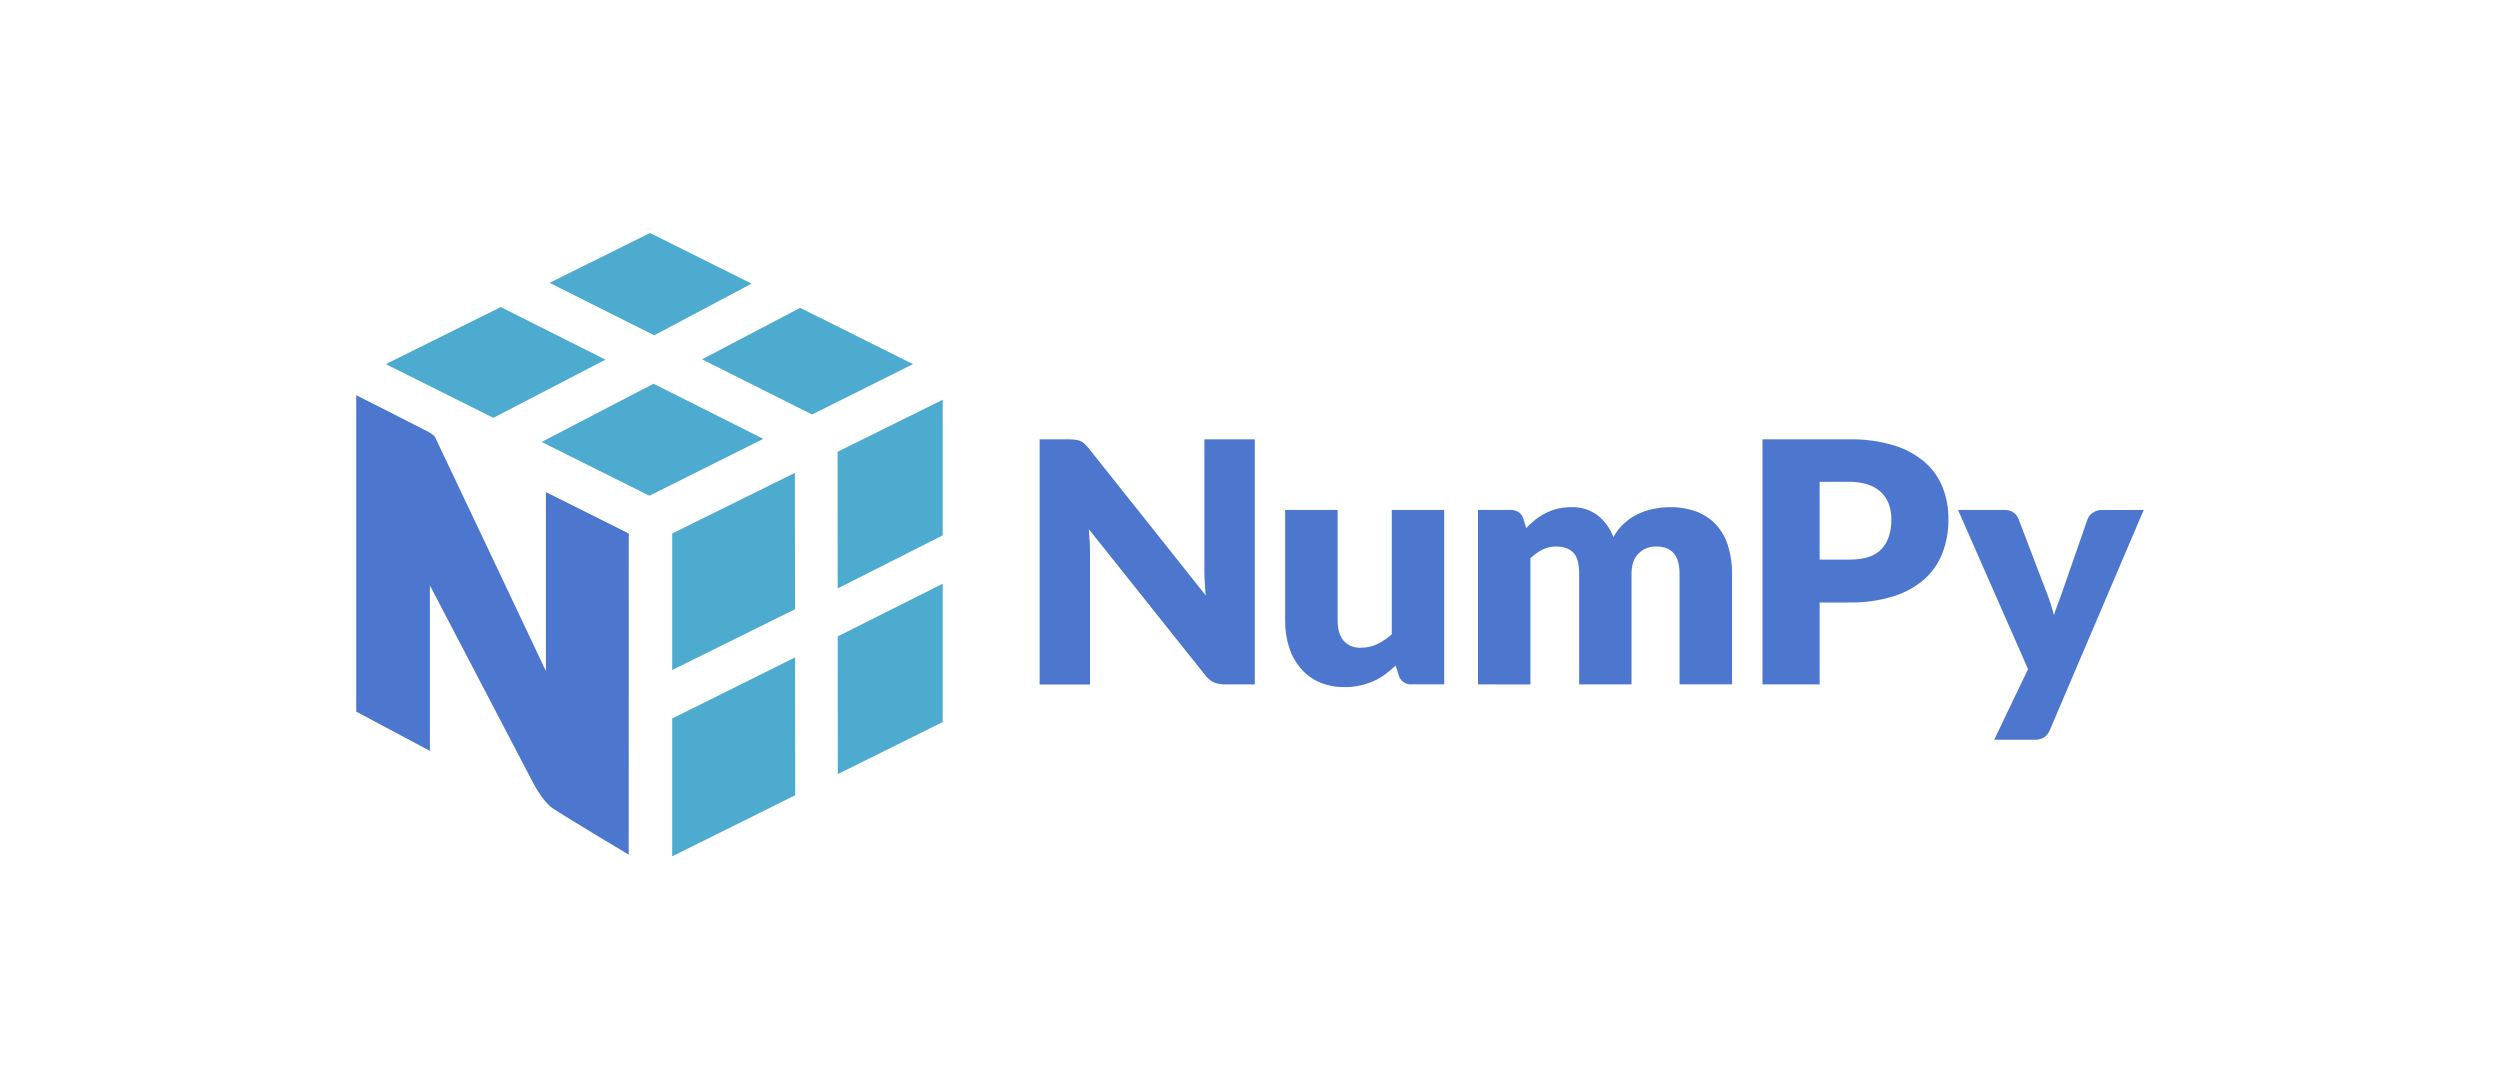
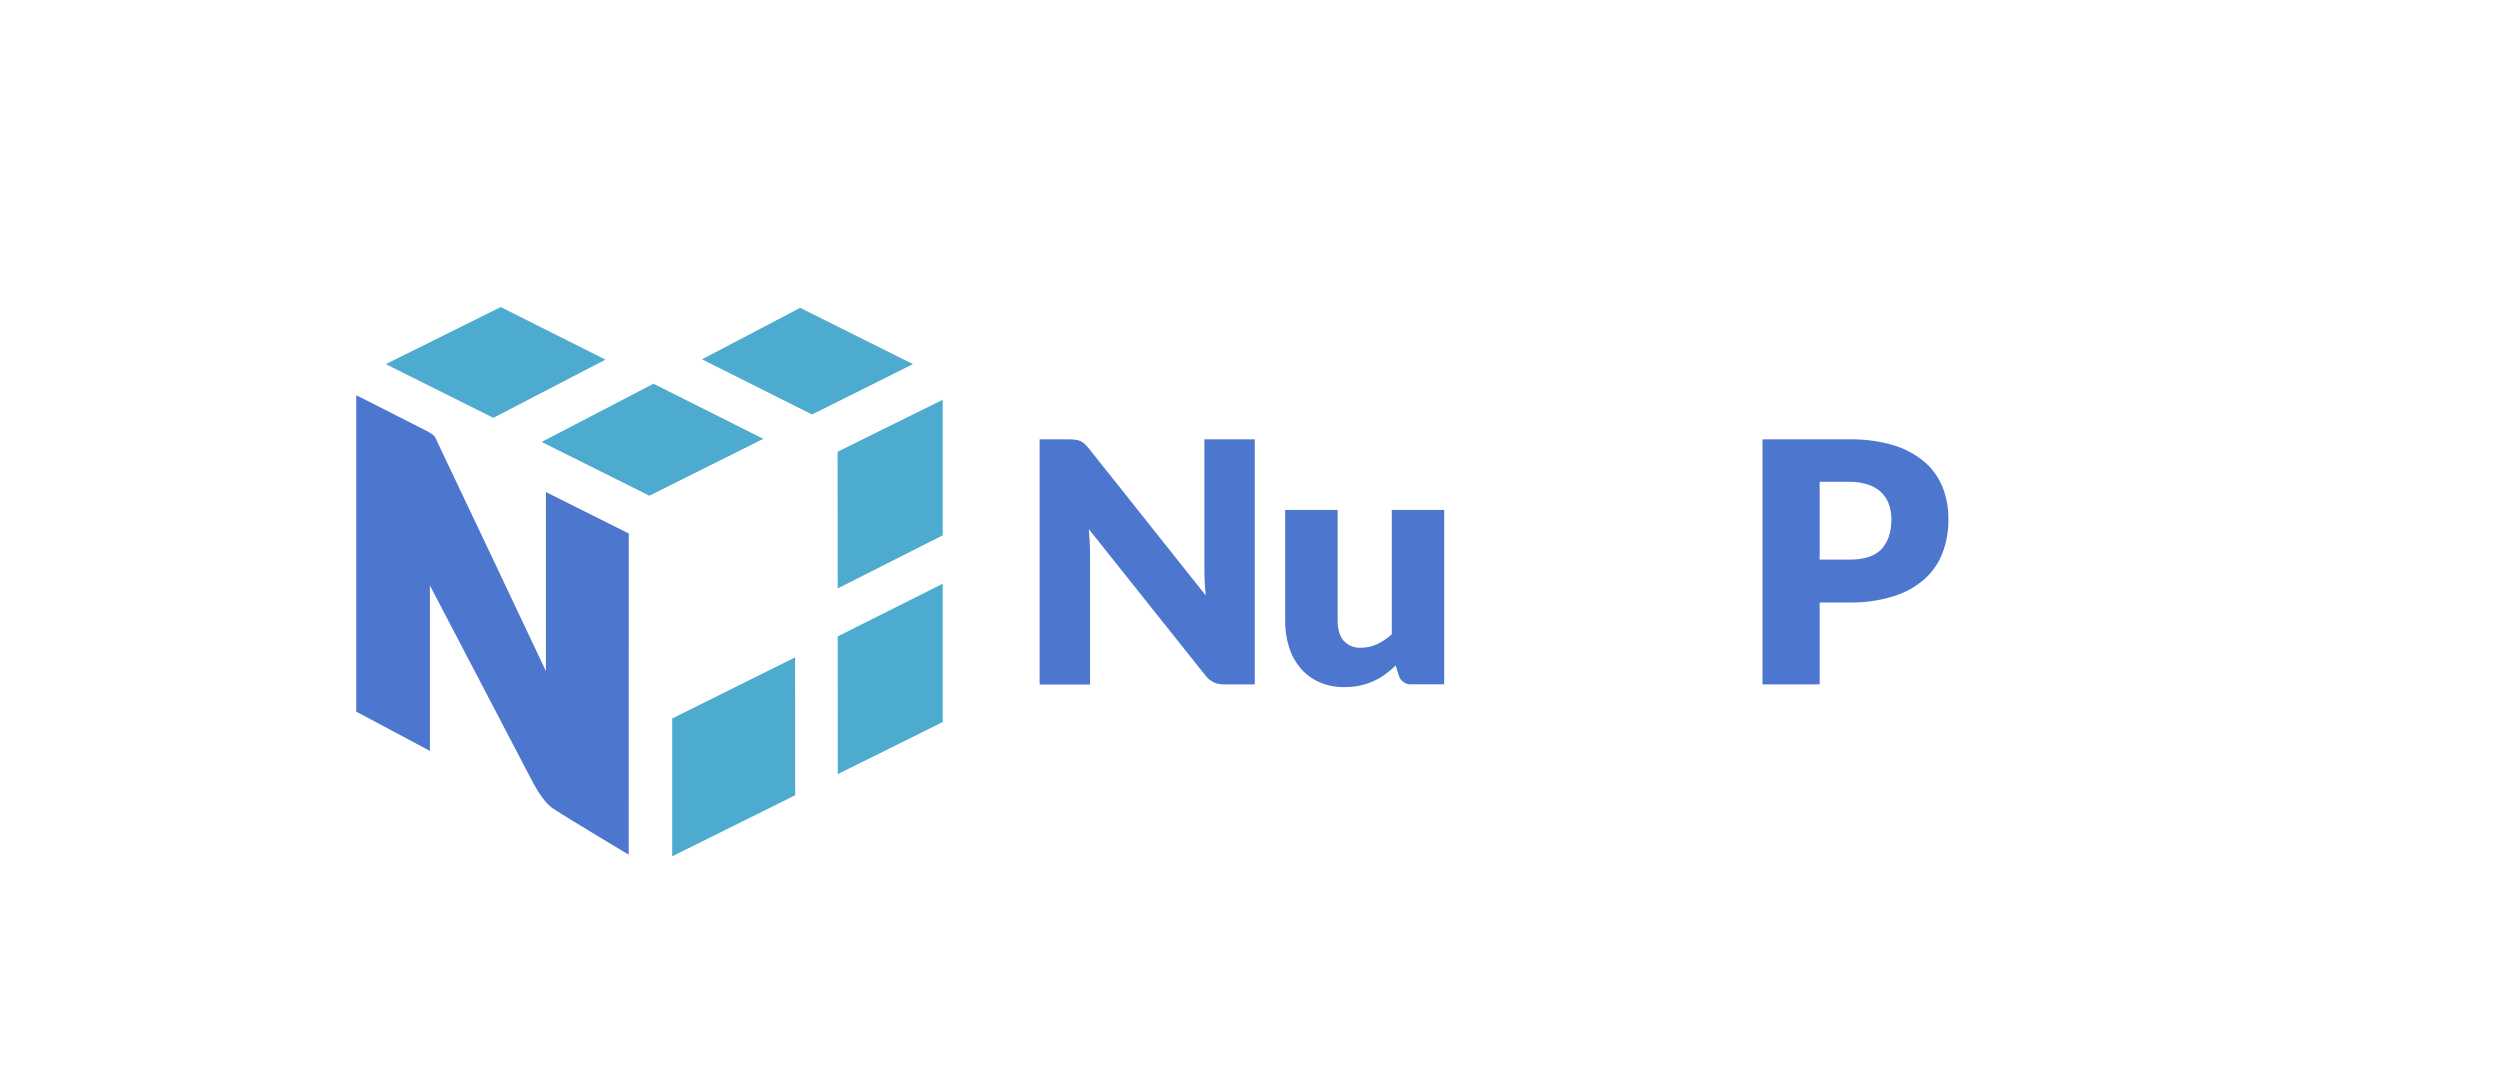
<svg xmlns="http://www.w3.org/2000/svg" width="140" height="60" viewBox="0 0 140 60" fill="none">
  <rect x="0" y="0" width="140" height="60" fill="#333333" stroke="none" />
  <g clip-path="url(#clip0_997_4544)">
    <rect width="140" height="60" fill="white" />
    <path d="M60.256 24.631C60.344 24.642 60.431 24.666 60.512 24.702C60.591 24.739 60.665 24.789 60.73 24.848C60.814 24.927 60.892 25.012 60.965 25.102L67.521 33.343C67.494 33.08 67.476 32.823 67.464 32.576C67.451 32.33 67.445 32.094 67.445 31.874V24.604H70.267V38.327H68.599C68.386 38.333 68.173 38.295 67.975 38.214C67.78 38.118 67.61 37.976 67.483 37.8L60.975 29.633C60.995 29.87 61.009 30.104 61.022 30.334C61.035 30.563 61.042 30.778 61.042 30.979V38.335H58.219V24.604H59.904C60.022 24.606 60.139 24.615 60.256 24.631Z" fill="#4D77CF" />
    <path d="M74.907 28.557V34.755C74.907 35.238 75.017 35.612 75.238 35.876C75.36 36.011 75.511 36.117 75.68 36.186C75.85 36.254 76.032 36.283 76.214 36.272C76.527 36.274 76.836 36.206 77.119 36.074C77.418 35.929 77.695 35.742 77.939 35.518V28.557H80.875V38.324H79.057C78.898 38.337 78.74 38.296 78.609 38.206C78.477 38.117 78.381 37.986 78.335 37.834L78.157 37.269C77.972 37.447 77.776 37.613 77.569 37.765C77.366 37.912 77.149 38.038 76.92 38.14C76.679 38.248 76.428 38.331 76.17 38.389C75.884 38.45 75.593 38.48 75.3 38.478C74.812 38.487 74.327 38.392 73.879 38.2C73.476 38.023 73.118 37.758 72.832 37.424C72.54 37.078 72.321 36.678 72.187 36.246C72.037 35.764 71.964 35.262 71.969 34.758V28.557H74.907Z" fill="#4D77CF" />
-     <path d="M82.768 38.327V28.557H84.588C84.75 28.552 84.91 28.594 85.047 28.68C85.174 28.768 85.267 28.898 85.308 29.047L85.466 29.575C85.625 29.407 85.795 29.25 85.976 29.104C86.153 28.962 86.346 28.839 86.549 28.736C86.996 28.511 87.492 28.396 87.994 28.402C88.523 28.381 89.044 28.543 89.468 28.859C89.867 29.179 90.172 29.6 90.352 30.078C90.508 29.788 90.711 29.527 90.954 29.305C91.183 29.097 91.442 28.923 91.721 28.788C91.998 28.656 92.29 28.558 92.591 28.496C92.892 28.434 93.199 28.402 93.507 28.402C94.017 28.393 94.524 28.478 95.003 28.651C95.419 28.805 95.794 29.054 96.097 29.377C96.401 29.715 96.629 30.113 96.765 30.546C96.924 31.054 97.001 31.584 96.993 32.116V38.323H94.055V32.121C94.055 31.109 93.62 30.604 92.749 30.605C92.566 30.599 92.383 30.631 92.213 30.698C92.043 30.766 91.888 30.867 91.759 30.996C91.497 31.255 91.366 31.63 91.366 32.121V38.327H88.433V32.121C88.433 31.562 88.323 31.169 88.101 30.943C87.88 30.717 87.555 30.605 87.125 30.605C86.864 30.605 86.606 30.665 86.372 30.783C86.127 30.909 85.902 31.071 85.704 31.263V38.331L82.768 38.327Z" fill="#4D77CF" />
    <path d="M101.901 33.74V38.327H98.7V24.604H103.567C104.415 24.586 105.261 24.701 106.073 24.945C106.707 25.138 107.293 25.459 107.796 25.887C108.239 26.275 108.582 26.763 108.796 27.31C109.012 27.875 109.119 28.476 109.112 29.08C109.119 29.724 109.007 30.363 108.78 30.965C108.565 31.528 108.217 32.032 107.766 32.435C107.264 32.87 106.676 33.196 106.039 33.39C105.239 33.636 104.404 33.755 103.567 33.74H101.901ZM101.901 31.339H103.567C104.401 31.339 105.001 31.142 105.367 30.745C105.734 30.348 105.917 29.803 105.917 29.088C105.921 28.796 105.873 28.506 105.775 28.231C105.684 27.979 105.537 27.752 105.344 27.566C105.135 27.372 104.886 27.226 104.614 27.138C104.276 27.029 103.922 26.976 103.567 26.98H101.901V31.339Z" fill="#4D77CF" />
-     <path d="M114.8 40.862C114.733 41.029 114.625 41.176 114.484 41.289C114.301 41.395 114.089 41.443 113.878 41.426H111.675L113.57 37.471L109.65 28.557H112.245C112.435 28.548 112.622 28.603 112.776 28.714C112.896 28.807 112.988 28.931 113.041 29.072L114.65 33.283C114.799 33.662 114.922 34.051 115.02 34.447C115.083 34.246 115.152 34.048 115.228 33.855C115.304 33.661 115.377 33.462 115.446 33.261L116.905 29.069C116.961 28.918 117.066 28.79 117.204 28.706C117.344 28.612 117.509 28.561 117.678 28.56H120.047L114.8 40.862Z" fill="#4D77CF" />
    <path d="M33.906 20.14L28.042 17.196L21.605 20.391L27.629 23.398L33.906 20.14Z" fill="#4DABCF" />
    <path d="M36.596 21.488L42.744 24.576L36.365 27.761L30.332 24.749L36.596 21.488Z" fill="#4DABCF" />
    <path d="M44.808 17.24L51.125 20.391L45.474 23.211L39.313 20.121L44.808 17.24Z" fill="#4DABCF" />
-     <path d="M42.088 15.883L36.401 13.047L30.776 15.839L36.637 18.778L42.088 15.883Z" fill="#4DABCF" />
    <path d="M37.643 40.235V47.953L44.531 44.534L44.525 36.813L37.643 40.235Z" fill="#4DABCF" />
-     <path d="M44.522 34.118L44.514 26.48L37.643 29.877V37.519L44.522 34.118Z" fill="#4DABCF" />
    <path d="M52.792 32.688V40.435L46.916 43.35L46.911 35.639L52.792 32.688Z" fill="#4DABCF" />
    <path d="M52.792 29.979V22.387L46.905 25.297L46.91 32.952L52.792 29.979Z" fill="#4DABCF" />
    <path d="M35.211 29.877L30.571 27.555V37.581C30.571 37.581 24.895 25.573 24.371 24.494C24.303 24.355 24.025 24.202 23.954 24.165C22.93 23.634 19.949 22.132 19.949 22.132V39.852L24.074 42.051V32.785C24.074 32.785 29.688 43.515 29.746 43.632C29.805 43.75 30.366 44.879 30.969 45.277C31.769 45.806 35.208 47.862 35.208 47.862L35.211 29.877Z" fill="#4D77CF" />
  </g>
  <defs>
    <clipPath id="clip0_997_4544">
      <rect width="140" height="60" fill="white" />
    </clipPath>
  </defs>
</svg>